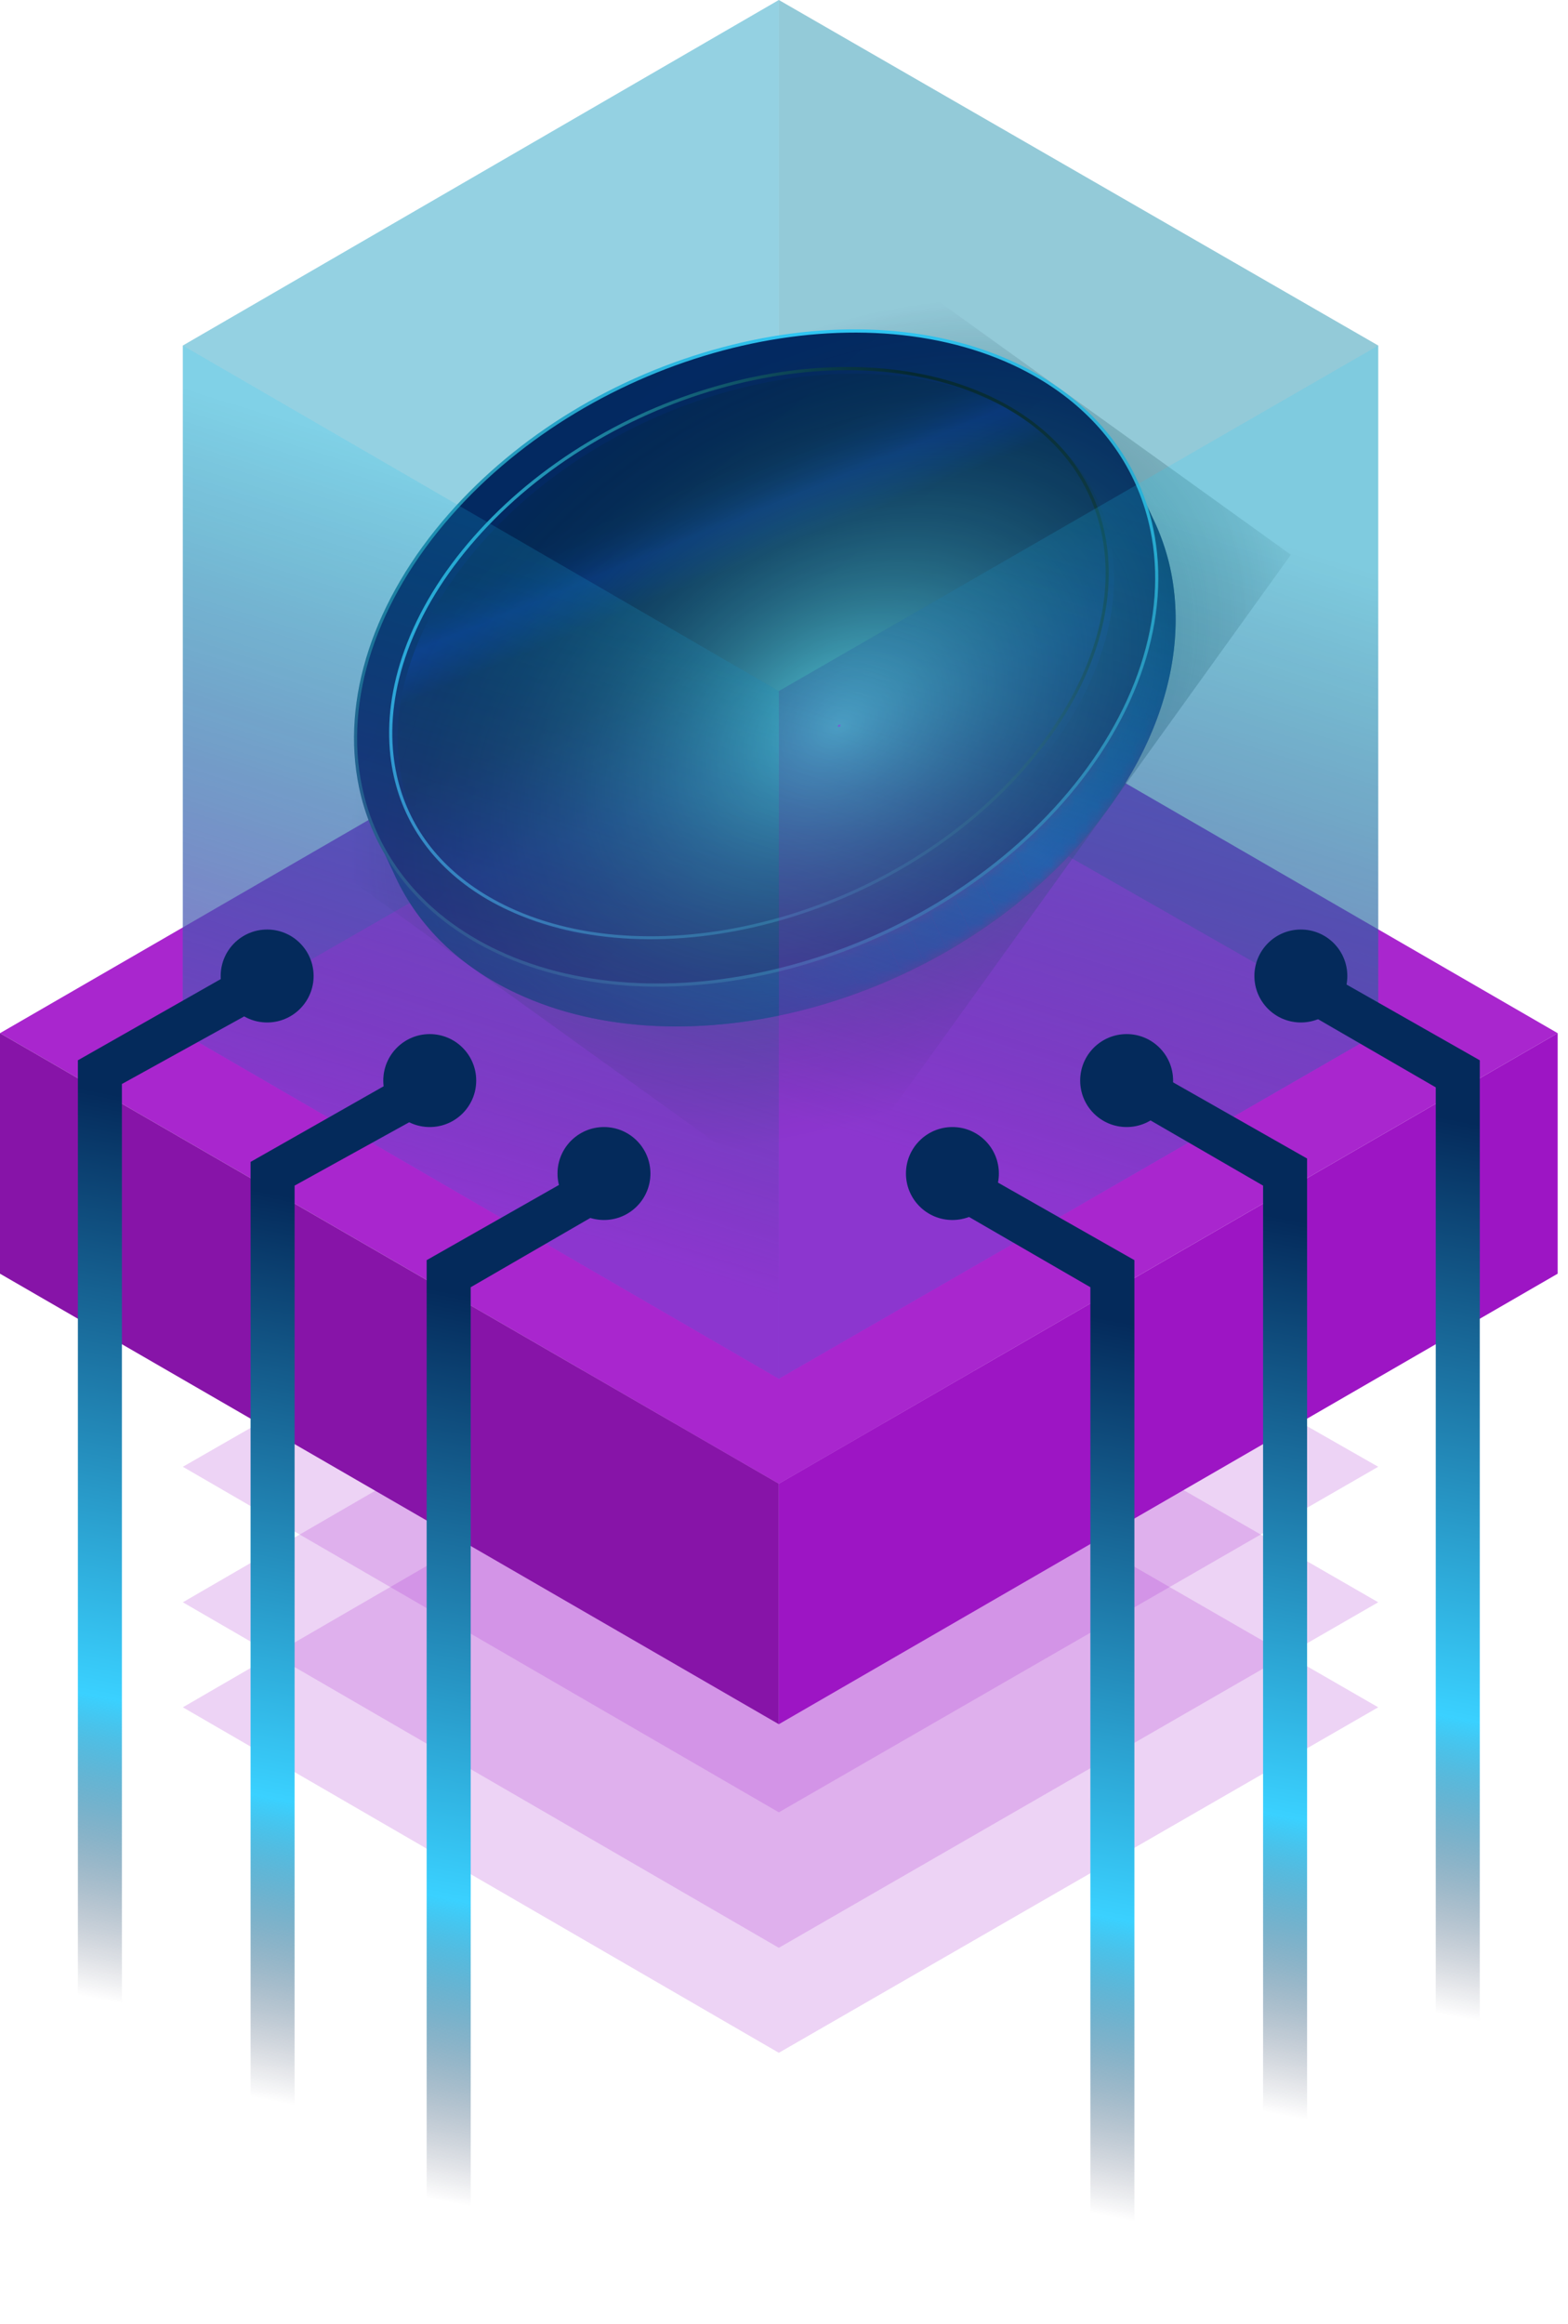
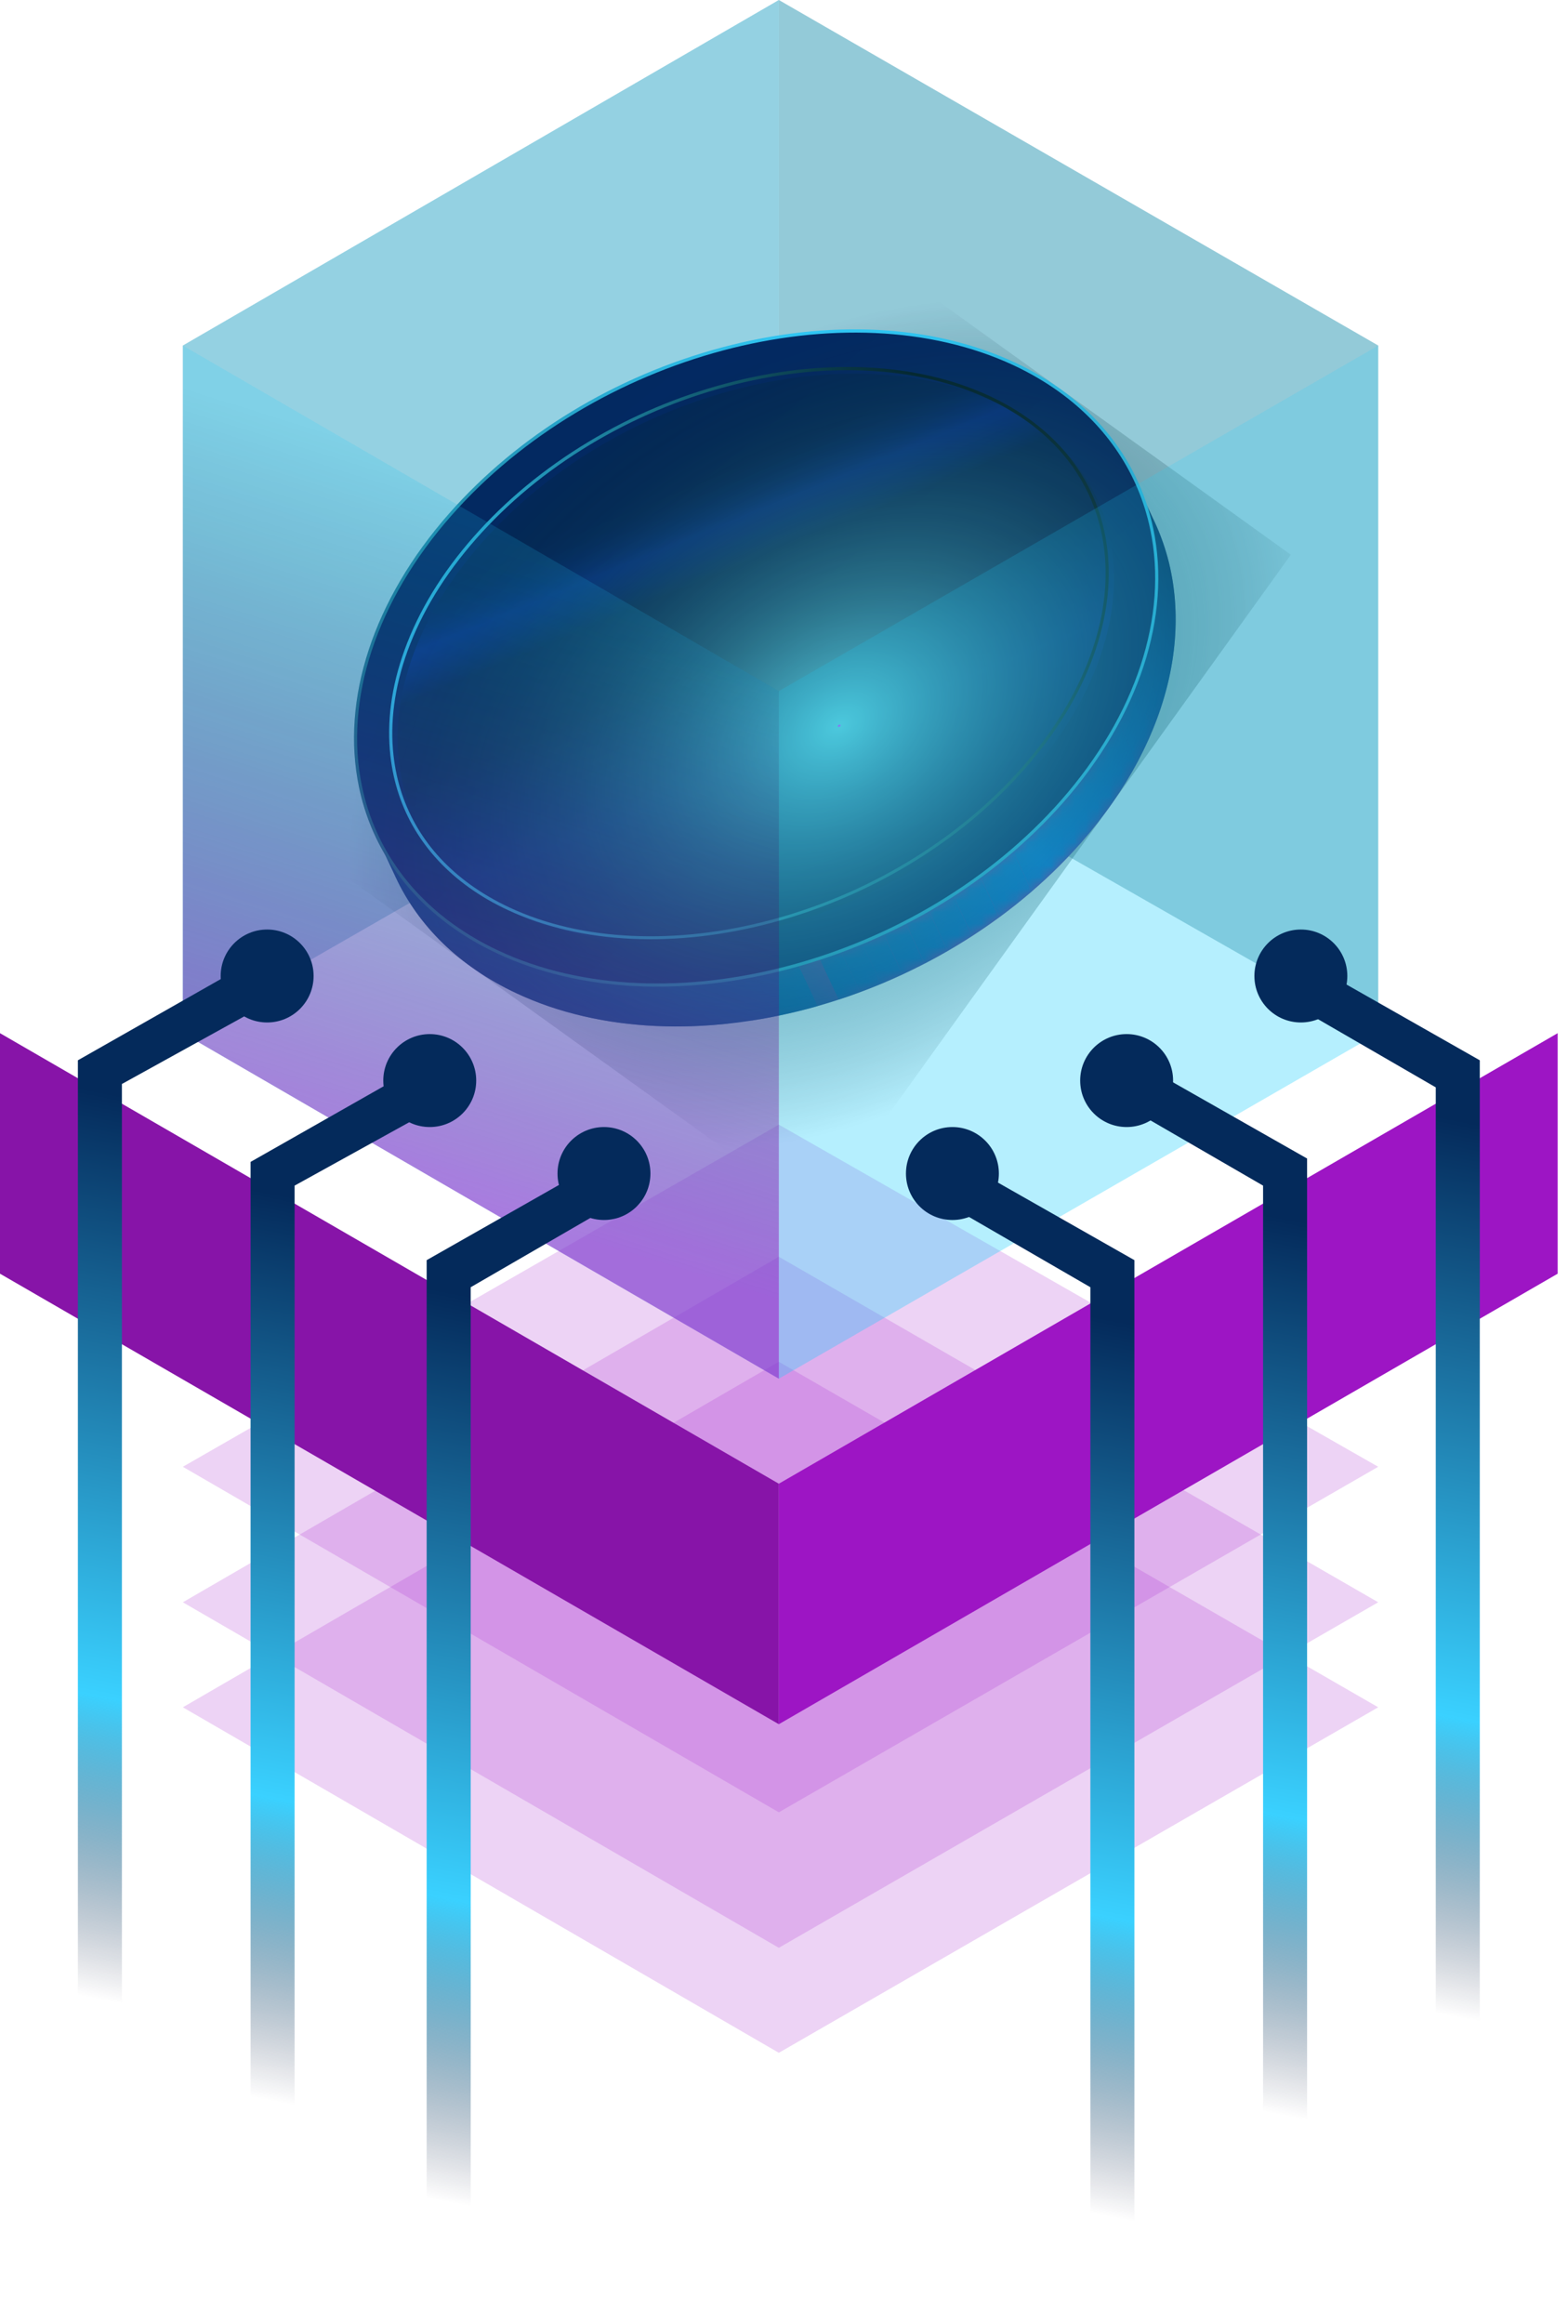
<svg xmlns="http://www.w3.org/2000/svg" width="135" height="200" viewBox="0 0 135 200" fill="none">
  <path opacity="0.2" d="M67.055 155.977L15.743 126.239L67.055 96.793L118.659 126.239L67.055 155.977Z" fill="#A926CE" />
  <path opacity="0.2" d="M67.055 167.639L15.743 137.901L67.055 108.163L118.659 137.901L67.055 167.639Z" fill="#A926CE" />
  <path opacity="0.2" d="M67.055 176.676L15.743 146.939L67.055 117.201L118.659 146.939L67.055 176.676Z" fill="#A926CE" />
-   <path d="M67.055 127.697L0 88.921L67.055 50.146L134.111 88.921L67.055 127.697Z" fill="#A926CE" />
  <path d="M67.055 148.396L0 109.621V88.921L67.055 127.697V148.396Z" fill="#8714A8" />
  <path d="M134.111 109.621L67.055 148.396V127.697L134.111 88.921V109.621Z" fill="#9D15C4" />
  <path opacity="0.32" d="M67.055 59.475L15.743 88.921V29.738L67.055 0V59.475Z" fill="#0A7693" />
  <path opacity="0.32" d="M118.659 88.921L67.055 59.475V0L118.659 29.738V88.921Z" fill="#075A70" />
  <g clip-path="url(#clip0_0_1)">
    <path d="M97.736 41.341L99.397 44.891C103.141 52.895 101.165 63.33 93.084 72.521C80.793 86.491 59.033 92.303 44.479 85.494C39.5 83.164 36.008 79.658 34.066 75.5L32.405 71.95C34.352 76.112 37.84 79.614 42.818 81.944C57.373 88.754 79.137 82.945 91.423 68.972C99.509 59.784 101.48 49.346 97.736 41.341Z" fill="url(#paint0_linear_0_1)" />
    <mask id="mask0_0_1" style="mask-type:luminance" maskUnits="userSpaceOnUse" x="32" y="41" width="70" height="48">
      <path d="M97.736 41.341L99.397 44.891C103.141 52.895 101.165 63.33 93.084 72.521C80.793 86.491 59.033 92.303 44.479 85.494C39.5 83.164 36.008 79.658 34.066 75.5L32.405 71.95C34.352 76.112 37.84 79.614 42.818 81.944C57.373 88.754 79.137 82.945 91.423 68.972C99.509 59.784 101.48 49.346 97.736 41.341Z" fill="white" />
    </mask>
    <g mask="url(#mask0_0_1)">
      <path d="M97.736 41.341L99.397 44.891C99.437 44.972 99.474 45.057 99.509 45.135L97.848 41.585C97.813 41.507 97.776 41.422 97.736 41.341Z" fill="url(#paint1_linear_0_1)" />
      <path d="M97.853 41.588L99.513 45.138C99.712 45.581 99.895 46.027 100.057 46.484L98.396 42.934C98.231 42.482 98.046 42.028 97.853 41.588Z" fill="url(#paint2_linear_0_1)" />
      <path d="M98.396 42.934L100.057 46.484C100.218 46.933 100.364 47.385 100.492 47.844L98.831 44.294C98.699 43.832 98.557 43.383 98.396 42.934Z" fill="url(#paint3_linear_0_1)" />
      <path d="M98.831 44.294L100.492 47.844C100.619 48.295 100.728 48.753 100.824 49.221L99.163 45.671C99.064 45.208 98.955 44.75 98.831 44.294Z" fill="url(#paint4_linear_0_1)" />
      <path d="M99.159 45.668L100.819 49.218C100.914 49.678 100.99 50.145 101.051 50.614L99.391 47.065C99.329 46.595 99.25 46.132 99.159 45.668Z" fill="url(#paint5_linear_0_1)" />
      <path d="M99.388 47.069L101.048 50.619C101.111 51.096 101.155 51.572 101.185 52.058L99.524 48.508C99.494 48.022 99.453 47.542 99.388 47.069Z" fill="url(#paint6_linear_0_1)" />
      <path d="M99.524 48.508L101.185 52.058C101.211 52.548 101.228 53.044 101.222 53.544L99.561 49.994C99.567 49.495 99.554 48.994 99.524 48.508Z" fill="url(#paint7_linear_0_1)" />
      <path d="M99.561 49.994L101.222 53.544C101.214 54.055 101.191 54.569 101.151 55.089L99.49 51.539C99.531 51.019 99.556 50.501 99.561 49.994Z" fill="url(#paint8_linear_0_1)" />
      <path d="M99.493 51.535L101.154 55.085C101.11 55.629 101.044 56.184 100.96 56.738L99.299 53.188C99.383 52.634 99.446 52.083 99.493 51.535Z" fill="url(#paint9_linear_0_1)" />
      <path d="M99.299 53.188L100.96 56.738C100.869 57.327 100.757 57.92 100.621 58.51L98.96 54.96C99.092 54.368 99.209 53.778 99.299 53.188Z" fill="url(#paint10_linear_0_1)" />
      <path d="M98.96 54.96L100.621 58.51C100.473 59.162 100.301 59.81 100.092 60.465L98.431 56.915C98.633 56.262 98.812 55.612 98.96 54.96Z" fill="url(#paint11_linear_0_1)" />
      <path d="M98.431 56.915L100.092 60.465C99.857 61.219 99.585 61.971 99.278 62.725L97.617 59.176C97.928 58.424 98.197 57.669 98.431 56.915Z" fill="url(#paint12_linear_0_1)" />
      <path d="M97.621 59.179L99.282 62.728C98.891 63.691 98.439 64.647 97.928 65.602L96.268 62.053C96.781 61.093 97.229 60.133 97.621 59.179Z" fill="url(#paint13_linear_0_1)" />
      <path d="M96.271 62.048L97.932 65.598C96.678 67.942 95.064 70.268 93.084 72.521C91.77 74.011 90.351 75.411 88.84 76.712L87.179 73.162C88.691 71.861 90.11 70.461 91.423 68.971C93.4 66.723 95.014 64.396 96.271 62.048Z" fill="url(#paint14_linear_0_1)" />
      <path d="M87.183 73.166L88.844 76.715C87.936 77.496 87 78.242 86.039 78.951L84.378 75.401C85.34 74.692 86.276 73.946 87.183 73.166Z" fill="url(#paint15_linear_0_1)" />
      <path d="M84.374 75.398L86.035 78.948C85.274 79.506 84.494 80.044 83.699 80.559L82.038 77.009C82.833 76.495 83.61 75.961 84.374 75.398Z" fill="url(#paint16_linear_0_1)" />
      <path d="M82.038 77.009L83.699 80.559C83.003 81.007 82.301 81.438 81.588 81.848L79.927 78.298C80.64 77.888 81.347 77.461 82.038 77.009Z" fill="url(#paint17_linear_0_1)" />
      <path d="M79.931 78.301L81.592 81.851C80.939 82.232 80.274 82.591 79.608 82.936L77.947 79.386C78.614 79.042 79.273 78.679 79.931 78.301Z" fill="url(#paint18_linear_0_1)" />
      <path d="M77.942 79.383L79.603 82.933C78.978 83.256 78.344 83.565 77.711 83.863L76.05 80.313C76.688 80.019 77.315 79.71 77.942 79.383Z" fill="url(#paint19_linear_0_1)" />
      <path d="M76.047 80.317L77.708 83.867C77.1 84.149 76.486 84.421 75.866 84.682L74.205 81.132C74.825 80.871 75.439 80.599 76.047 80.317Z" fill="url(#paint20_linear_0_1)" />
      <path d="M74.208 81.127L75.869 84.677C75.263 84.928 74.652 85.169 74.038 85.395L72.377 81.845C72.991 81.62 73.602 81.379 74.208 81.127Z" fill="url(#paint21_linear_0_1)" />
      <path d="M72.377 81.845L74.038 85.395C73.431 85.62 72.827 85.833 72.212 86.032L70.552 82.482C71.166 82.283 71.771 82.07 72.377 81.845Z" fill="url(#paint22_linear_0_1)" />
-       <path d="M70.556 82.485L72.217 86.035C71.61 86.233 71.005 86.42 70.39 86.593L68.729 83.043C69.339 82.867 69.949 82.683 70.556 82.485Z" fill="url(#paint23_linear_0_1)" />
      <path d="M68.729 83.043L70.39 86.593C69.775 86.766 69.159 86.931 68.54 87.081L66.879 83.532C67.498 83.381 68.114 83.216 68.729 83.043Z" fill="url(#paint24_linear_0_1)" />
      <path d="M66.882 83.527L68.543 87.077C67.917 87.229 67.293 87.369 66.666 87.494L65.005 83.944C65.628 83.816 66.256 83.679 66.882 83.527Z" fill="url(#paint25_linear_0_1)" />
      <path d="M65.001 83.941L66.662 87.491C66.021 87.619 65.369 87.733 64.728 87.834L63.067 84.284C63.713 84.186 64.36 84.069 65.001 83.941Z" fill="url(#paint26_linear_0_1)" />
-       <path d="M63.067 84.284L64.728 87.834C64.052 87.936 63.378 88.028 62.704 88.1L61.044 84.55C61.717 84.478 62.395 84.39 63.067 84.284Z" fill="url(#paint27_linear_0_1)" />
      <path d="M61.044 84.55L62.704 88.1C61.99 88.174 61.28 88.233 60.568 88.277L58.907 84.728C59.616 84.688 60.329 84.625 61.044 84.55Z" fill="url(#paint28_linear_0_1)" />
      <path d="M58.907 84.727L60.568 88.277C59.795 88.323 59.029 88.342 58.264 88.341L56.604 84.792C57.369 84.792 58.138 84.769 58.907 84.727Z" fill="url(#paint29_linear_0_1)" />
      <path d="M56.608 84.795L58.269 88.345C57.397 88.346 56.529 88.317 55.667 88.26L54.006 84.71C54.864 84.764 55.732 84.793 56.608 84.795Z" fill="url(#paint30_linear_0_1)" />
      <path d="M54.006 84.71L55.667 88.26C54.586 88.189 53.516 88.067 52.464 87.9L50.804 84.35C51.855 84.517 52.924 84.632 54.006 84.71Z" fill="url(#paint31_linear_0_1)" />
      <path d="M50.807 84.346L52.468 87.896C49.65 87.446 46.963 86.652 44.479 85.494C39.5 83.164 36.008 79.658 34.066 75.5L32.405 71.95C34.352 76.112 37.84 79.614 42.818 81.944C45.299 83.107 47.989 83.897 50.807 84.346Z" fill="url(#paint32_linear_0_1)" />
    </g>
    <path d="M87.32 31.351C101.875 38.16 103.71 55.006 91.42 68.976C79.13 82.946 57.37 88.758 42.815 81.949C28.26 75.139 26.425 58.294 38.715 44.324C51.004 30.346 72.765 24.542 87.32 31.351Z" fill="url(#paint33_linear_0_1)" />
    <path opacity="0.31" d="M41.027 76.692C37.167 73.916 34.856 70.042 34.342 65.499C34.013 62.599 34.416 59.545 35.544 56.431C36.755 53.081 38.745 49.822 41.461 46.737C44.218 43.603 47.538 40.861 51.333 38.578C55.017 36.366 58.977 34.68 63.113 33.578C67.216 32.485 71.269 32.017 75.153 32.193C79.08 32.374 82.656 33.205 85.775 34.663C86.979 35.228 88.106 35.881 89.115 36.607C92.975 39.382 95.286 43.256 95.8 47.8C96.129 50.699 95.726 53.753 94.598 56.867C93.387 60.217 91.397 63.476 88.681 66.561C85.924 69.695 82.604 72.437 78.809 74.72C75.125 76.932 71.165 78.618 67.029 79.72C62.926 80.813 58.873 81.281 54.989 81.105C51.062 80.924 47.486 80.093 44.367 78.635C43.163 78.07 42.036 77.417 41.027 76.692Z" fill="url(#paint34_linear_0_1)" />
    <path d="M38.877 79.764C34.698 76.759 31.923 72.611 30.91 67.761C29.326 60.191 32.149 51.608 38.648 44.217C44.608 37.439 52.961 32.356 62.166 29.9C71.374 27.441 80.341 27.909 87.412 31.214C93.77 34.19 97.994 39.263 99.296 45.505C100.879 53.075 98.056 61.657 91.557 69.049C85.597 75.826 77.244 80.909 68.039 83.365C58.827 85.821 49.864 85.356 42.793 82.051C41.376 81.392 40.071 80.623 38.877 79.764ZM91.169 33.713C89.988 32.864 88.692 32.109 87.299 31.453C72.815 24.682 51.08 30.486 38.848 44.393C32.403 51.718 29.601 60.218 31.171 67.707C32.173 72.49 34.913 76.587 39.036 79.552C40.218 80.401 41.513 81.156 42.907 81.812C57.387 88.588 79.122 82.783 91.354 68.876C97.799 61.551 100.601 53.051 99.031 45.563C98.035 40.77 95.292 36.678 91.169 33.713Z" fill="url(#paint35_linear_0_1)" />
    <path d="M40.358 76.367C36.468 73.57 34.137 69.669 33.615 65.081C33.283 62.159 33.691 59.089 34.826 55.954C36.042 52.589 38.041 49.309 40.766 46.211C43.53 43.069 46.863 40.317 50.671 38.024C54.365 35.799 58.341 34.118 62.488 33.011C66.601 31.912 70.666 31.446 74.569 31.623C78.515 31.804 82.107 32.64 85.243 34.103C86.458 34.67 87.586 35.33 88.603 36.062C92.493 38.86 94.824 42.76 95.346 47.349C95.678 50.271 95.267 53.344 94.135 56.475C92.919 59.84 90.919 63.113 88.194 66.211C85.43 69.353 82.097 72.105 78.289 74.398C74.595 76.623 70.619 78.304 66.472 79.412C62.359 80.51 58.294 80.976 54.391 80.799C50.445 80.618 46.853 79.782 43.717 78.319C42.503 77.76 41.375 77.099 40.358 76.367ZM88.445 36.282C87.441 35.56 86.326 34.908 85.131 34.35C82.027 32.897 78.467 32.071 74.556 31.895C70.684 31.721 66.649 32.182 62.561 33.273C58.44 34.372 54.486 36.05 50.816 38.259C47.032 40.537 43.723 43.273 40.975 46.394C38.273 49.469 36.292 52.716 35.081 56.046C33.962 59.14 33.559 62.175 33.885 65.052C34.397 69.562 36.687 73.401 40.517 76.155C41.522 76.877 42.637 77.529 43.836 78.09C46.939 79.543 50.499 80.37 54.41 80.545C58.283 80.719 62.318 80.258 66.406 79.167C70.527 78.068 74.481 76.39 78.15 74.181C81.934 71.903 85.244 69.167 87.992 66.046C90.694 62.971 92.675 59.724 93.885 56.394C95.005 53.3 95.407 50.265 95.082 47.388C94.561 42.872 92.271 39.033 88.445 36.282Z" fill="url(#paint36_linear_0_1)" />
    <g style="mix-blend-mode:color-dodge">
      <path d="M34.079 87.869C43.931 102.674 69.008 103.303 90.088 89.274C111.169 75.245 120.271 51.87 110.419 37.065C100.566 22.261 75.49 21.632 54.409 35.661C33.328 49.69 24.226 73.064 34.079 87.869Z" fill="url(#paint37_radial_0_1)" />
    </g>
  </g>
  <path opacity="0.32" d="M118.659 88.921L67.055 118.659V59.475L118.659 29.738V88.921Z" fill="#16CCFC" />
  <path opacity="0.32" d="M67.055 118.659L15.743 88.921V29.738L67.055 59.475V118.659Z" fill="#16CCFC" />
  <path opacity="0.18" d="M67.055 59.475L15.743 29.738L67.055 0L118.659 29.738L67.055 59.475Z" fill="#16CCFC" />
  <path opacity="0.53" d="M15.743 29.738V88.921L67.055 118.659V59.475L15.743 29.738Z" fill="url(#paint38_linear_0_1)" />
-   <path opacity="0.53" d="M67.055 118.659L118.659 88.921V29.738L67.055 59.475V118.659Z" fill="url(#paint39_linear_0_1)" />
  <circle cx="23" cy="84" r="4" fill="#042A5B" />
  <circle cx="37" cy="93" r="4" fill="#042A5B" />
  <circle cx="52" cy="101" r="4" fill="#042A5B" />
  <circle cx="82" cy="101" r="4" fill="#042A5B" />
  <circle cx="97" cy="93" r="4" fill="#042A5B" />
  <circle cx="112" cy="84" r="4" fill="#042A5B" />
  <path d="M97.668 197.668V108.455L84.84 101.166L82.216 99.709C81.341 100.583 80.758 101.749 80.466 102.915L82.799 104.373L93.878 110.787V197.959C93.878 198.251 94.169 198.542 94.461 198.542C95.044 198.834 96.21 198.834 97.085 198.542C97.376 198.251 97.668 197.959 97.668 197.668Z" fill="url(#paint40_linear_0_1)" />
  <path d="M99.709 92.42L97.085 90.962C96.21 91.837 95.627 93.003 95.335 94.169L97.668 95.627L108.746 102.041V189.213C108.746 189.504 109.038 189.796 109.329 189.796C109.913 190.088 111.079 190.088 111.953 189.796C112.245 189.504 112.536 189.213 112.536 189.213V99.709L99.709 92.42Z" fill="url(#paint41_linear_0_1)" />
  <path d="M114.577 83.965L111.953 82.507C111.079 83.382 110.496 84.548 110.204 85.714L112.536 87.172L123.615 93.586V180.758C123.615 181.05 123.907 181.341 124.198 181.341C124.781 181.633 125.948 181.633 126.822 181.341C127.114 181.05 127.405 180.758 127.405 180.758V91.254L114.577 83.965Z" fill="url(#paint42_linear_0_1)" />
-   <path d="M36.735 199.125V108.455L49.563 101.166L52.187 99.709C53.061 100.583 53.644 101.749 53.936 102.915L51.603 104.373L40.525 110.787V199.417C40.525 199.709 40.233 200 39.942 200C39.359 200.292 38.192 200.292 37.318 200C36.735 199.709 36.735 199.417 36.735 199.125Z" fill="url(#paint43_linear_0_1)" />
+   <path d="M36.735 199.125V108.455L49.563 101.166C53.061 100.583 53.644 101.749 53.936 102.915L51.603 104.373L40.525 110.787V199.417C40.525 199.709 40.233 200 39.942 200C39.359 200.292 38.192 200.292 37.318 200C36.735 199.709 36.735 199.417 36.735 199.125Z" fill="url(#paint43_linear_0_1)" />
  <path d="M34.402 92.711L37.026 91.254C37.901 92.128 38.484 93.294 38.776 94.461L36.443 95.918L25.364 102.041V190.671C25.364 190.962 25.073 191.254 24.781 191.254C24.198 191.545 23.032 191.545 22.157 191.254C21.866 190.962 21.574 190.671 21.574 190.671V100L34.402 92.711Z" fill="url(#paint44_linear_0_1)" />
  <path d="M19.534 83.965L22.157 82.507C23.032 83.382 23.615 84.548 23.907 85.714L21.574 87.172L10.496 93.294V181.924C10.496 182.216 10.204 182.507 9.913 182.507C9.329 182.799 8.163 182.799 7.289 182.507C6.997 182.216 6.706 181.924 6.706 181.924V91.254L19.534 83.965Z" fill="url(#paint45_linear_0_1)" />
  <defs>
    <linearGradient id="paint0_linear_0_1" x1="86.9" y1="38.808" x2="39.081" y2="105.304" gradientUnits="userSpaceOnUse">
      <stop stop-color="#001951" />
      <stop offset="0.108" stop-color="#01357F" />
      <stop offset="0.329" stop-color="#A51D94" />
      <stop offset="0.444" stop-color="#A41D93" />
      <stop offset="0.628" stop-color="#013B83" />
      <stop offset="0.789" stop-color="#00255D" />
      <stop offset="0.919" stop-color="#001846" />
      <stop offset="1" stop-color="#00133E" />
    </linearGradient>
    <linearGradient id="paint1_linear_0_1" x1="96.728" y1="45.876" x2="48.91" y2="112.371" gradientUnits="userSpaceOnUse">
      <stop stop-color="#001951" />
      <stop offset="0.108" stop-color="#01357F" />
      <stop offset="0.329" stop-color="#026DDA" />
      <stop offset="0.444" stop-color="#0258B6" />
      <stop offset="0.628" stop-color="#013B83" />
      <stop offset="0.789" stop-color="#00255D" />
      <stop offset="0.919" stop-color="#001846" />
      <stop offset="1" stop-color="#00133E" />
    </linearGradient>
    <linearGradient id="paint2_linear_0_1" x1="97.322" y1="46.303" x2="49.504" y2="112.799" gradientUnits="userSpaceOnUse">
      <stop stop-color="#001951" />
      <stop offset="0.108" stop-color="#01357F" />
      <stop offset="0.329" stop-color="#026DDA" />
      <stop offset="0.444" stop-color="#0258B6" />
      <stop offset="0.628" stop-color="#013B83" />
      <stop offset="0.789" stop-color="#00255D" />
      <stop offset="0.919" stop-color="#001846" />
      <stop offset="1" stop-color="#00133E" />
    </linearGradient>
    <linearGradient id="paint3_linear_0_1" x1="98.286" y1="46.996" x2="50.467" y2="113.492" gradientUnits="userSpaceOnUse">
      <stop stop-color="#001951" />
      <stop offset="0.108" stop-color="#01357F" />
      <stop offset="0.329" stop-color="#026DDA" />
      <stop offset="0.444" stop-color="#0258B6" />
      <stop offset="0.628" stop-color="#013B83" />
      <stop offset="0.789" stop-color="#00255D" />
      <stop offset="0.919" stop-color="#001846" />
      <stop offset="1" stop-color="#00133E" />
    </linearGradient>
    <linearGradient id="paint4_linear_0_1" x1="99.186" y1="47.644" x2="51.368" y2="114.139" gradientUnits="userSpaceOnUse">
      <stop stop-color="#001951" />
      <stop offset="0.108" stop-color="#01357F" />
      <stop offset="0.329" stop-color="#026DDA" />
      <stop offset="0.444" stop-color="#0258B6" />
      <stop offset="0.628" stop-color="#013B83" />
      <stop offset="0.789" stop-color="#00255D" />
      <stop offset="0.919" stop-color="#001846" />
      <stop offset="1" stop-color="#00133E" />
    </linearGradient>
    <linearGradient id="paint5_linear_0_1" x1="100.028" y1="48.249" x2="52.21" y2="114.745" gradientUnits="userSpaceOnUse">
      <stop stop-color="#001951" />
      <stop offset="0.108" stop-color="#01357F" />
      <stop offset="0.329" stop-color="#026DDA" />
      <stop offset="0.444" stop-color="#0258B6" />
      <stop offset="0.628" stop-color="#013B83" />
      <stop offset="0.789" stop-color="#00255D" />
      <stop offset="0.919" stop-color="#001846" />
      <stop offset="1" stop-color="#00133E" />
    </linearGradient>
    <linearGradient id="paint6_linear_0_1" x1="100.821" y1="48.819" x2="53.003" y2="115.315" gradientUnits="userSpaceOnUse">
      <stop stop-color="#001951" />
      <stop offset="0.108" stop-color="#01357F" />
      <stop offset="0.329" stop-color="#026DDA" />
      <stop offset="0.444" stop-color="#0258B6" />
      <stop offset="0.628" stop-color="#013B83" />
      <stop offset="0.789" stop-color="#00255D" />
      <stop offset="0.919" stop-color="#001846" />
      <stop offset="1" stop-color="#00133E" />
    </linearGradient>
    <linearGradient id="paint7_linear_0_1" x1="101.57" y1="49.358" x2="53.752" y2="115.854" gradientUnits="userSpaceOnUse">
      <stop stop-color="#001951" />
      <stop offset="0.108" stop-color="#01357F" />
      <stop offset="0.329" stop-color="#026DDA" />
      <stop offset="0.444" stop-color="#0258B6" />
      <stop offset="0.628" stop-color="#013B83" />
      <stop offset="0.789" stop-color="#00255D" />
      <stop offset="0.919" stop-color="#001846" />
      <stop offset="1" stop-color="#00133E" />
    </linearGradient>
    <linearGradient id="paint8_linear_0_1" x1="102.277" y1="49.866" x2="54.458" y2="116.362" gradientUnits="userSpaceOnUse">
      <stop stop-color="#001951" />
      <stop offset="0.108" stop-color="#01357F" />
      <stop offset="0.329" stop-color="#026DDA" />
      <stop offset="0.444" stop-color="#0258B6" />
      <stop offset="0.628" stop-color="#013B83" />
      <stop offset="0.789" stop-color="#00255D" />
      <stop offset="0.919" stop-color="#001846" />
      <stop offset="1" stop-color="#00133E" />
    </linearGradient>
    <linearGradient id="paint9_linear_0_1" x1="102.947" y1="50.348" x2="55.129" y2="116.844" gradientUnits="userSpaceOnUse">
      <stop stop-color="#001951" />
      <stop offset="0.108" stop-color="#01357F" />
      <stop offset="0.329" stop-color="#026DDA" />
      <stop offset="0.444" stop-color="#0258B6" />
      <stop offset="0.628" stop-color="#013B83" />
      <stop offset="0.789" stop-color="#00255D" />
      <stop offset="0.919" stop-color="#001846" />
      <stop offset="1" stop-color="#00133E" />
    </linearGradient>
    <linearGradient id="paint10_linear_0_1" x1="103.585" y1="50.807" x2="55.766" y2="117.302" gradientUnits="userSpaceOnUse">
      <stop stop-color="#001951" />
      <stop offset="0.108" stop-color="#01357F" />
      <stop offset="0.329" stop-color="#026DDA" />
      <stop offset="0.444" stop-color="#0258B6" />
      <stop offset="0.628" stop-color="#013B83" />
      <stop offset="0.789" stop-color="#00255D" />
      <stop offset="0.919" stop-color="#001846" />
      <stop offset="1" stop-color="#00133E" />
    </linearGradient>
    <linearGradient id="paint11_linear_0_1" x1="104.183" y1="51.237" x2="56.365" y2="117.733" gradientUnits="userSpaceOnUse">
      <stop stop-color="#001951" />
      <stop offset="0.108" stop-color="#01357F" />
      <stop offset="0.329" stop-color="#026DDA" />
      <stop offset="0.444" stop-color="#0258B6" />
      <stop offset="0.628" stop-color="#013B83" />
      <stop offset="0.789" stop-color="#00255D" />
      <stop offset="0.919" stop-color="#001846" />
      <stop offset="1" stop-color="#00133E" />
    </linearGradient>
    <linearGradient id="paint12_linear_0_1" x1="104.741" y1="51.638" x2="56.922" y2="118.134" gradientUnits="userSpaceOnUse">
      <stop stop-color="#001951" />
      <stop offset="0.108" stop-color="#01357F" />
      <stop offset="0.329" stop-color="#026DDA" />
      <stop offset="0.444" stop-color="#0258B6" />
      <stop offset="0.628" stop-color="#013B83" />
      <stop offset="0.789" stop-color="#00255D" />
      <stop offset="0.919" stop-color="#001846" />
      <stop offset="1" stop-color="#00133E" />
    </linearGradient>
    <linearGradient id="paint13_linear_0_1" x1="105.245" y1="52" x2="57.426" y2="118.496" gradientUnits="userSpaceOnUse">
      <stop stop-color="#001951" />
      <stop offset="0.108" stop-color="#01357F" />
      <stop offset="0.329" stop-color="#026DDA" />
      <stop offset="0.444" stop-color="#0258B6" />
      <stop offset="0.628" stop-color="#013B83" />
      <stop offset="0.789" stop-color="#00255D" />
      <stop offset="0.919" stop-color="#001846" />
      <stop offset="1" stop-color="#00133E" />
    </linearGradient>
    <linearGradient id="paint14_linear_0_1" x1="105.241" y1="51.998" x2="57.423" y2="118.494" gradientUnits="userSpaceOnUse">
      <stop stop-color="#001951" />
      <stop offset="0.108" stop-color="#01357F" />
      <stop offset="0.329" stop-color="#026DDA" />
      <stop offset="0.444" stop-color="#0258B6" />
      <stop offset="0.628" stop-color="#013B83" />
      <stop offset="0.789" stop-color="#00255D" />
      <stop offset="0.919" stop-color="#001846" />
      <stop offset="1" stop-color="#00133E" />
    </linearGradient>
    <linearGradient id="paint15_linear_0_1" x1="104.364" y1="51.367" x2="56.545" y2="117.863" gradientUnits="userSpaceOnUse">
      <stop stop-color="#001951" />
      <stop offset="0.108" stop-color="#01357F" />
      <stop offset="0.329" stop-color="#026DDA" />
      <stop offset="0.444" stop-color="#0258B6" />
      <stop offset="0.628" stop-color="#013B83" />
      <stop offset="0.789" stop-color="#00255D" />
      <stop offset="0.919" stop-color="#001846" />
      <stop offset="1" stop-color="#00133E" />
    </linearGradient>
    <linearGradient id="paint16_linear_0_1" x1="103.58" y1="50.803" x2="55.762" y2="117.299" gradientUnits="userSpaceOnUse">
      <stop stop-color="#001951" />
      <stop offset="0.108" stop-color="#01357F" />
      <stop offset="0.329" stop-color="#026DDA" />
      <stop offset="0.444" stop-color="#0258B6" />
      <stop offset="0.628" stop-color="#013B83" />
      <stop offset="0.789" stop-color="#00255D" />
      <stop offset="0.919" stop-color="#001846" />
      <stop offset="1" stop-color="#00133E" />
    </linearGradient>
    <linearGradient id="paint17_linear_0_1" x1="102.802" y1="50.244" x2="54.984" y2="116.739" gradientUnits="userSpaceOnUse">
      <stop stop-color="#001951" />
      <stop offset="0.108" stop-color="#01357F" />
      <stop offset="0.329" stop-color="#026DDA" />
      <stop offset="0.444" stop-color="#0258B6" />
      <stop offset="0.628" stop-color="#013B83" />
      <stop offset="0.789" stop-color="#00255D" />
      <stop offset="0.919" stop-color="#001846" />
      <stop offset="1" stop-color="#00133E" />
    </linearGradient>
    <linearGradient id="paint18_linear_0_1" x1="102.016" y1="49.678" x2="54.197" y2="116.174" gradientUnits="userSpaceOnUse">
      <stop stop-color="#001951" />
      <stop offset="0.108" stop-color="#01357F" />
      <stop offset="0.329" stop-color="#026DDA" />
      <stop offset="0.444" stop-color="#0258B6" />
      <stop offset="0.628" stop-color="#013B83" />
      <stop offset="0.789" stop-color="#00255D" />
      <stop offset="0.919" stop-color="#001846" />
      <stop offset="1" stop-color="#00133E" />
    </linearGradient>
    <linearGradient id="paint19_linear_0_1" x1="101.215" y1="49.102" x2="53.396" y2="115.598" gradientUnits="userSpaceOnUse">
      <stop stop-color="#001951" />
      <stop offset="0.108" stop-color="#01357F" />
      <stop offset="0.329" stop-color="#026DDA" />
      <stop offset="0.444" stop-color="#0258B6" />
      <stop offset="0.628" stop-color="#013B83" />
      <stop offset="0.789" stop-color="#00255D" />
      <stop offset="0.919" stop-color="#001846" />
      <stop offset="1" stop-color="#00133E" />
    </linearGradient>
    <linearGradient id="paint20_linear_0_1" x1="100.396" y1="48.514" x2="52.577" y2="115.009" gradientUnits="userSpaceOnUse">
      <stop stop-color="#001951" />
      <stop offset="0.108" stop-color="#01357F" />
      <stop offset="0.329" stop-color="#026DDA" />
      <stop offset="0.444" stop-color="#0258B6" />
      <stop offset="0.628" stop-color="#013B83" />
      <stop offset="0.789" stop-color="#00255D" />
      <stop offset="0.919" stop-color="#001846" />
      <stop offset="1" stop-color="#00133E" />
    </linearGradient>
    <linearGradient id="paint21_linear_0_1" x1="99.549" y1="47.904" x2="51.73" y2="114.4" gradientUnits="userSpaceOnUse">
      <stop stop-color="#001951" />
      <stop offset="0.108" stop-color="#01357F" />
      <stop offset="0.329" stop-color="#026DDA" />
      <stop offset="0.444" stop-color="#0258B6" />
      <stop offset="0.628" stop-color="#013B83" />
      <stop offset="0.789" stop-color="#00255D" />
      <stop offset="0.919" stop-color="#001846" />
      <stop offset="1" stop-color="#00133E" />
    </linearGradient>
    <linearGradient id="paint22_linear_0_1" x1="98.666" y1="47.27" x2="50.848" y2="113.766" gradientUnits="userSpaceOnUse">
      <stop stop-color="#001951" />
      <stop offset="0.108" stop-color="#01357F" />
      <stop offset="0.329" stop-color="#026DDA" />
      <stop offset="0.444" stop-color="#0258B6" />
      <stop offset="0.628" stop-color="#013B83" />
      <stop offset="0.789" stop-color="#00255D" />
      <stop offset="0.919" stop-color="#001846" />
      <stop offset="1" stop-color="#00133E" />
    </linearGradient>
    <linearGradient id="paint23_linear_0_1" x1="97.747" y1="46.609" x2="49.929" y2="113.105" gradientUnits="userSpaceOnUse">
      <stop stop-color="#001951" />
      <stop offset="0.108" stop-color="#01357F" />
      <stop offset="0.329" stop-color="#026DDA" />
      <stop offset="0.444" stop-color="#0258B6" />
      <stop offset="0.628" stop-color="#013B83" />
      <stop offset="0.789" stop-color="#00255D" />
      <stop offset="0.919" stop-color="#001846" />
      <stop offset="1" stop-color="#00133E" />
    </linearGradient>
    <linearGradient id="paint24_linear_0_1" x1="96.784" y1="45.916" x2="48.966" y2="112.412" gradientUnits="userSpaceOnUse">
      <stop stop-color="#001951" />
      <stop offset="0.108" stop-color="#01357F" />
      <stop offset="0.329" stop-color="#026DDA" />
      <stop offset="0.444" stop-color="#0258B6" />
      <stop offset="0.628" stop-color="#013B83" />
      <stop offset="0.789" stop-color="#00255D" />
      <stop offset="0.919" stop-color="#001846" />
      <stop offset="1" stop-color="#00133E" />
    </linearGradient>
    <linearGradient id="paint25_linear_0_1" x1="95.769" y1="45.186" x2="47.951" y2="111.682" gradientUnits="userSpaceOnUse">
      <stop stop-color="#001951" />
      <stop offset="0.108" stop-color="#01357F" />
      <stop offset="0.329" stop-color="#026DDA" />
      <stop offset="0.444" stop-color="#0258B6" />
      <stop offset="0.628" stop-color="#013B83" />
      <stop offset="0.789" stop-color="#00255D" />
      <stop offset="0.919" stop-color="#001846" />
      <stop offset="1" stop-color="#00133E" />
    </linearGradient>
    <linearGradient id="paint26_linear_0_1" x1="94.693" y1="44.412" x2="46.874" y2="110.908" gradientUnits="userSpaceOnUse">
      <stop stop-color="#001951" />
      <stop offset="0.108" stop-color="#01357F" />
      <stop offset="0.329" stop-color="#026DDA" />
      <stop offset="0.444" stop-color="#0258B6" />
      <stop offset="0.628" stop-color="#013B83" />
      <stop offset="0.789" stop-color="#00255D" />
      <stop offset="0.919" stop-color="#001846" />
      <stop offset="1" stop-color="#00133E" />
    </linearGradient>
    <linearGradient id="paint27_linear_0_1" x1="93.531" y1="43.577" x2="45.713" y2="110.073" gradientUnits="userSpaceOnUse">
      <stop stop-color="#001951" />
      <stop offset="0.108" stop-color="#01357F" />
      <stop offset="0.329" stop-color="#026DDA" />
      <stop offset="0.444" stop-color="#0258B6" />
      <stop offset="0.628" stop-color="#013B83" />
      <stop offset="0.789" stop-color="#00255D" />
      <stop offset="0.919" stop-color="#001846" />
      <stop offset="1" stop-color="#00133E" />
    </linearGradient>
    <linearGradient id="paint28_linear_0_1" x1="92.266" y1="42.667" x2="44.447" y2="109.162" gradientUnits="userSpaceOnUse">
      <stop stop-color="#001951" />
      <stop offset="0.108" stop-color="#01357F" />
      <stop offset="0.329" stop-color="#026DDA" />
      <stop offset="0.444" stop-color="#0258B6" />
      <stop offset="0.628" stop-color="#013B83" />
      <stop offset="0.789" stop-color="#00255D" />
      <stop offset="0.919" stop-color="#001846" />
      <stop offset="1" stop-color="#00133E" />
    </linearGradient>
    <linearGradient id="paint29_linear_0_1" x1="90.861" y1="41.656" x2="43.042" y2="108.152" gradientUnits="userSpaceOnUse">
      <stop stop-color="#001951" />
      <stop offset="0.108" stop-color="#01357F" />
      <stop offset="0.329" stop-color="#026DDA" />
      <stop offset="0.444" stop-color="#0258B6" />
      <stop offset="0.628" stop-color="#013B83" />
      <stop offset="0.789" stop-color="#00255D" />
      <stop offset="0.919" stop-color="#001846" />
      <stop offset="1" stop-color="#00133E" />
    </linearGradient>
    <linearGradient id="paint30_linear_0_1" x1="89.24" y1="40.491" x2="41.422" y2="106.987" gradientUnits="userSpaceOnUse">
      <stop stop-color="#001951" />
      <stop offset="0.108" stop-color="#01357F" />
      <stop offset="0.329" stop-color="#026DDA" />
      <stop offset="0.444" stop-color="#0258B6" />
      <stop offset="0.628" stop-color="#013B83" />
      <stop offset="0.789" stop-color="#00255D" />
      <stop offset="0.919" stop-color="#001846" />
      <stop offset="1" stop-color="#00133E" />
    </linearGradient>
    <linearGradient id="paint31_linear_0_1" x1="87.223" y1="39.041" x2="39.405" y2="105.537" gradientUnits="userSpaceOnUse">
      <stop stop-color="#001951" />
      <stop offset="0.108" stop-color="#01357F" />
      <stop offset="0.329" stop-color="#026DDA" />
      <stop offset="0.444" stop-color="#0258B6" />
      <stop offset="0.628" stop-color="#013B83" />
      <stop offset="0.789" stop-color="#00255D" />
      <stop offset="0.919" stop-color="#001846" />
      <stop offset="1" stop-color="#00133E" />
    </linearGradient>
    <linearGradient id="paint32_linear_0_1" x1="77.079" y1="31.746" x2="29.261" y2="98.242" gradientUnits="userSpaceOnUse">
      <stop stop-color="#001951" />
      <stop offset="0.108" stop-color="#01357F" />
      <stop offset="0.329" stop-color="#026DDA" />
      <stop offset="0.444" stop-color="#0258B6" />
      <stop offset="0.628" stop-color="#013B83" />
      <stop offset="0.789" stop-color="#00255D" />
      <stop offset="0.919" stop-color="#001846" />
      <stop offset="1" stop-color="#00133E" />
    </linearGradient>
    <linearGradient id="paint33_linear_0_1" x1="17.949" y1="-0.385" x2="169.273" y2="182.771" gradientUnits="userSpaceOnUse">
      <stop stop-color="#000235" />
      <stop offset="0.555" stop-color="#000C53" />
      <stop offset="1" stop-color="#001366" />
    </linearGradient>
    <linearGradient id="paint34_linear_0_1" x1="54.077" y1="29.968" x2="80.656" y2="94.476" gradientUnits="userSpaceOnUse">
      <stop offset="0.179" stop-color="#000418" />
      <stop offset="0.19" stop-color="#00051C" />
      <stop offset="0.2" stop-color="#000728" />
      <stop offset="0.21" stop-color="#000B3D" />
      <stop offset="0.221" stop-color="#011059" />
      <stop offset="0.232" stop-color="#01167E" />
      <stop offset="0.242" stop-color="#021EAA" />
      <stop offset="0.246" stop-color="#0222BF" />
      <stop offset="0.253" stop-color="#0220B5" />
      <stop offset="0.264" stop-color="#021B99" />
      <stop offset="0.278" stop-color="#01136D" />
      <stop offset="0.294" stop-color="#000830" />
      <stop offset="0.3" stop-color="#000418" />
      <stop offset="0.401" stop-color="#000418" />
      <stop offset="0.534" stop-color="#021FAE" />
      <stop offset="0.78" stop-color="#000313" />
      <stop offset="0.816" stop-color="#00020B" />
      <stop offset="0.885" stop-color="#000003" />
      <stop offset="1" />
    </linearGradient>
    <linearGradient id="paint35_linear_0_1" x1="86.809" y1="48.227" x2="2.923" y2="80.71" gradientUnits="userSpaceOnUse">
      <stop offset="1.3e-07" stop-color="#3AD1FF" />
      <stop offset="0.084" stop-color="#38C9F6" />
      <stop offset="0.225" stop-color="#32B4DC" />
      <stop offset="0.404" stop-color="#2992B2" />
      <stop offset="0.615" stop-color="#1B6379" />
      <stop offset="0.85" stop-color="#0B2730" />
      <stop offset="0.994" />
    </linearGradient>
    <linearGradient id="paint36_linear_0_1" x1="35.062" y1="73.352" x2="85.695" y2="43.856" gradientUnits="userSpaceOnUse">
      <stop offset="1.3e-07" stop-color="#3AD1FF" />
      <stop offset="0.084" stop-color="#38C9F6" />
      <stop offset="0.225" stop-color="#32B4DC" />
      <stop offset="0.404" stop-color="#2992B2" />
      <stop offset="0.615" stop-color="#1B6379" />
      <stop offset="0.85" stop-color="#0B2730" />
      <stop offset="0.994" />
    </linearGradient>
    <radialGradient id="paint37_radial_0_1" cx="0" cy="0" r="1" gradientUnits="userSpaceOnUse" gradientTransform="translate(72.247 62.468) rotate(56.356) scale(32.197 45.846)">
      <stop stop-color="#D726FF" />
      <stop offset="0.004" stop-color="#64C6CE" />
      <stop offset="1" stop-opacity="0" />
    </radialGradient>
    <linearGradient id="paint38_linear_0_1" x1="32.913" y1="101.37" x2="50.853" y2="44.217" gradientUnits="userSpaceOnUse">
      <stop stop-color="#9D15C3" />
      <stop offset="1" stop-color="#010325" stop-opacity="0" />
    </linearGradient>
    <linearGradient id="paint39_linear_0_1" x1="84.323" y1="101.37" x2="102.179" y2="44.159" gradientUnits="userSpaceOnUse">
      <stop stop-color="#9D15C3" />
      <stop offset="1" stop-color="#010325" stop-opacity="0" />
    </linearGradient>
    <linearGradient id="paint40_linear_0_1" x1="93.261" y1="103.655" x2="77.129" y2="187.242" gradientUnits="userSpaceOnUse">
      <stop offset="0.109" stop-color="#042A5B" />
      <stop offset="0.703" stop-color="#3AD1FF" />
      <stop offset="1" stop-color="#010325" stop-opacity="0" />
    </linearGradient>
    <linearGradient id="paint41_linear_0_1" x1="108.13" y1="94.908" x2="91.998" y2="178.496" gradientUnits="userSpaceOnUse">
      <stop offset="0.109" stop-color="#042A5B" />
      <stop offset="0.703" stop-color="#3AD1FF" />
      <stop offset="1" stop-color="#010325" stop-opacity="0" />
    </linearGradient>
    <linearGradient id="paint42_linear_0_1" x1="122.999" y1="86.454" x2="106.867" y2="170.041" gradientUnits="userSpaceOnUse">
      <stop offset="0.109" stop-color="#042A5B" />
      <stop offset="0.703" stop-color="#3AD1FF" />
      <stop offset="1" stop-color="#010325" stop-opacity="0" />
    </linearGradient>
    <linearGradient id="paint43_linear_0_1" x1="49.529" y1="103.713" x2="32.937" y2="188.44" gradientUnits="userSpaceOnUse">
      <stop offset="0.109" stop-color="#042A5B" />
      <stop offset="0.703" stop-color="#3AD1FF" />
      <stop offset="1" stop-color="#010325" stop-opacity="0" />
    </linearGradient>
    <linearGradient id="paint44_linear_0_1" x1="34.369" y1="95.246" x2="17.869" y2="179.746" gradientUnits="userSpaceOnUse">
      <stop offset="0.109" stop-color="#042A5B" />
      <stop offset="0.703" stop-color="#3AD1FF" />
      <stop offset="1" stop-color="#010325" stop-opacity="0" />
    </linearGradient>
    <linearGradient id="paint45_linear_0_1" x1="19.5" y1="86.5" x2="3" y2="171" gradientUnits="userSpaceOnUse">
      <stop offset="0.109" stop-color="#042A5B" />
      <stop offset="0.703" stop-color="#3AD1FF" />
      <stop offset="1" stop-color="#010325" stop-opacity="0" />
    </linearGradient>
    <clipPath id="clip0_0_1">
      <rect width="61.103" height="70" fill="white" transform="translate(61.529 12.071) rotate(35.721)" />
    </clipPath>
  </defs>
</svg>